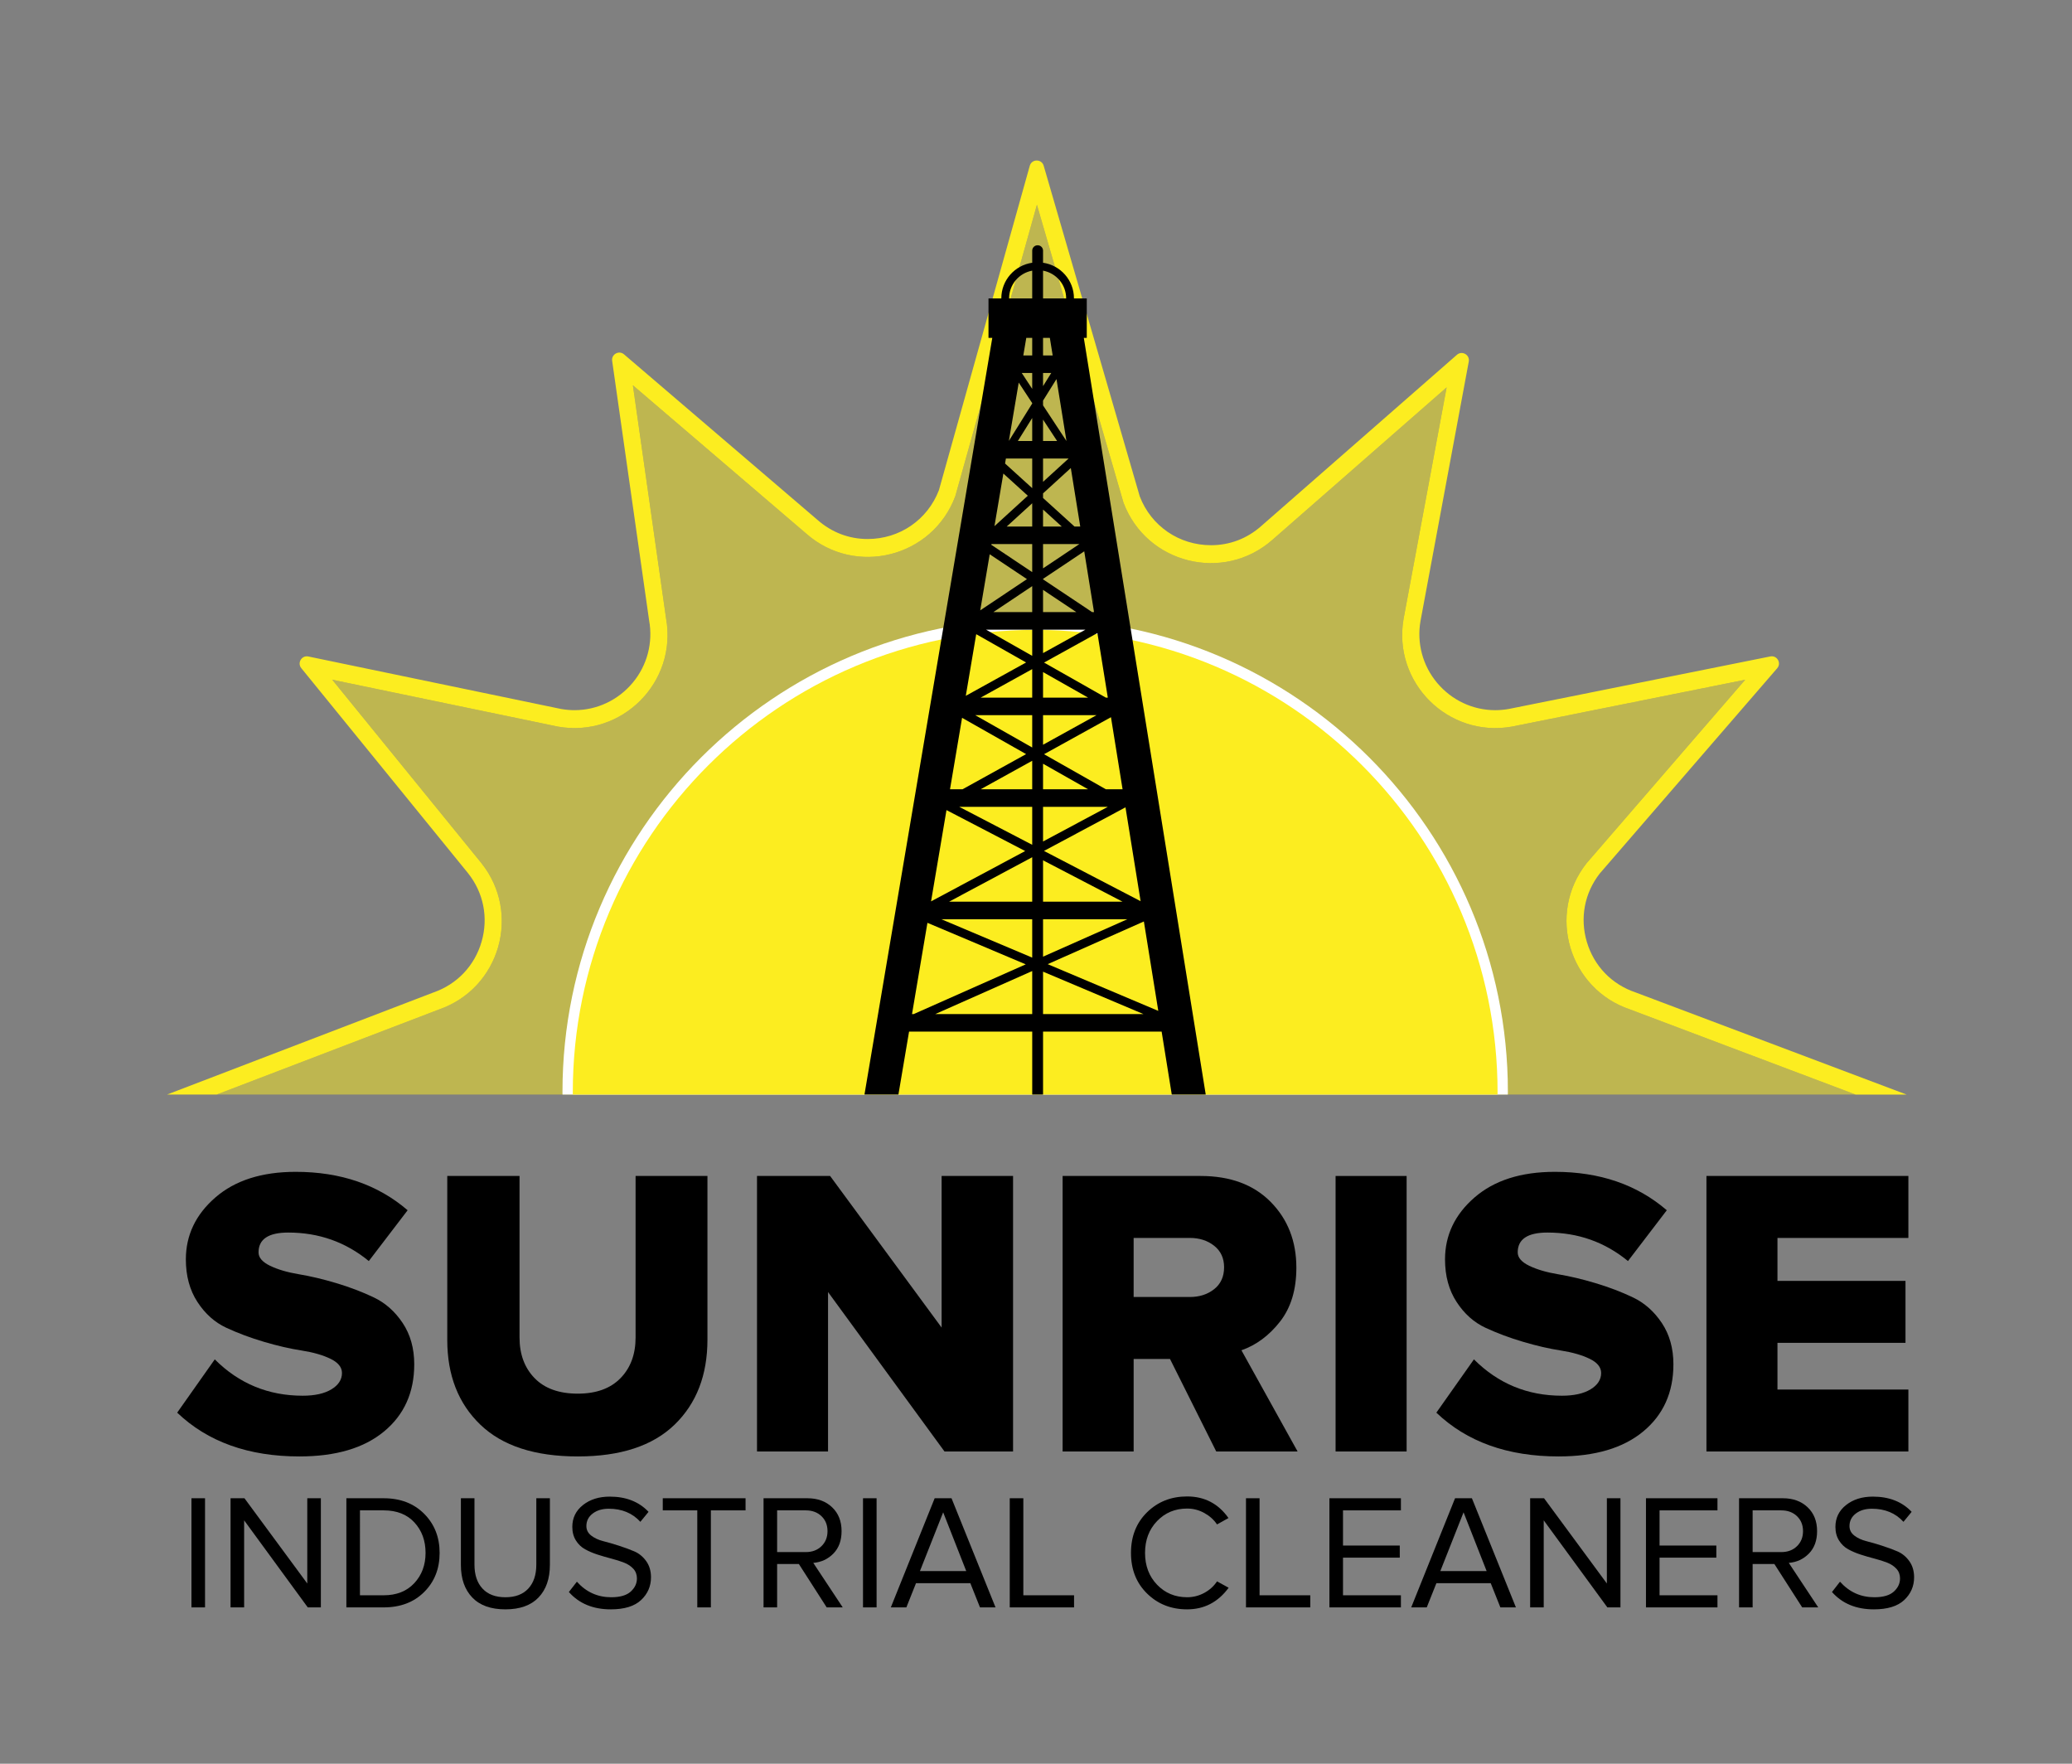
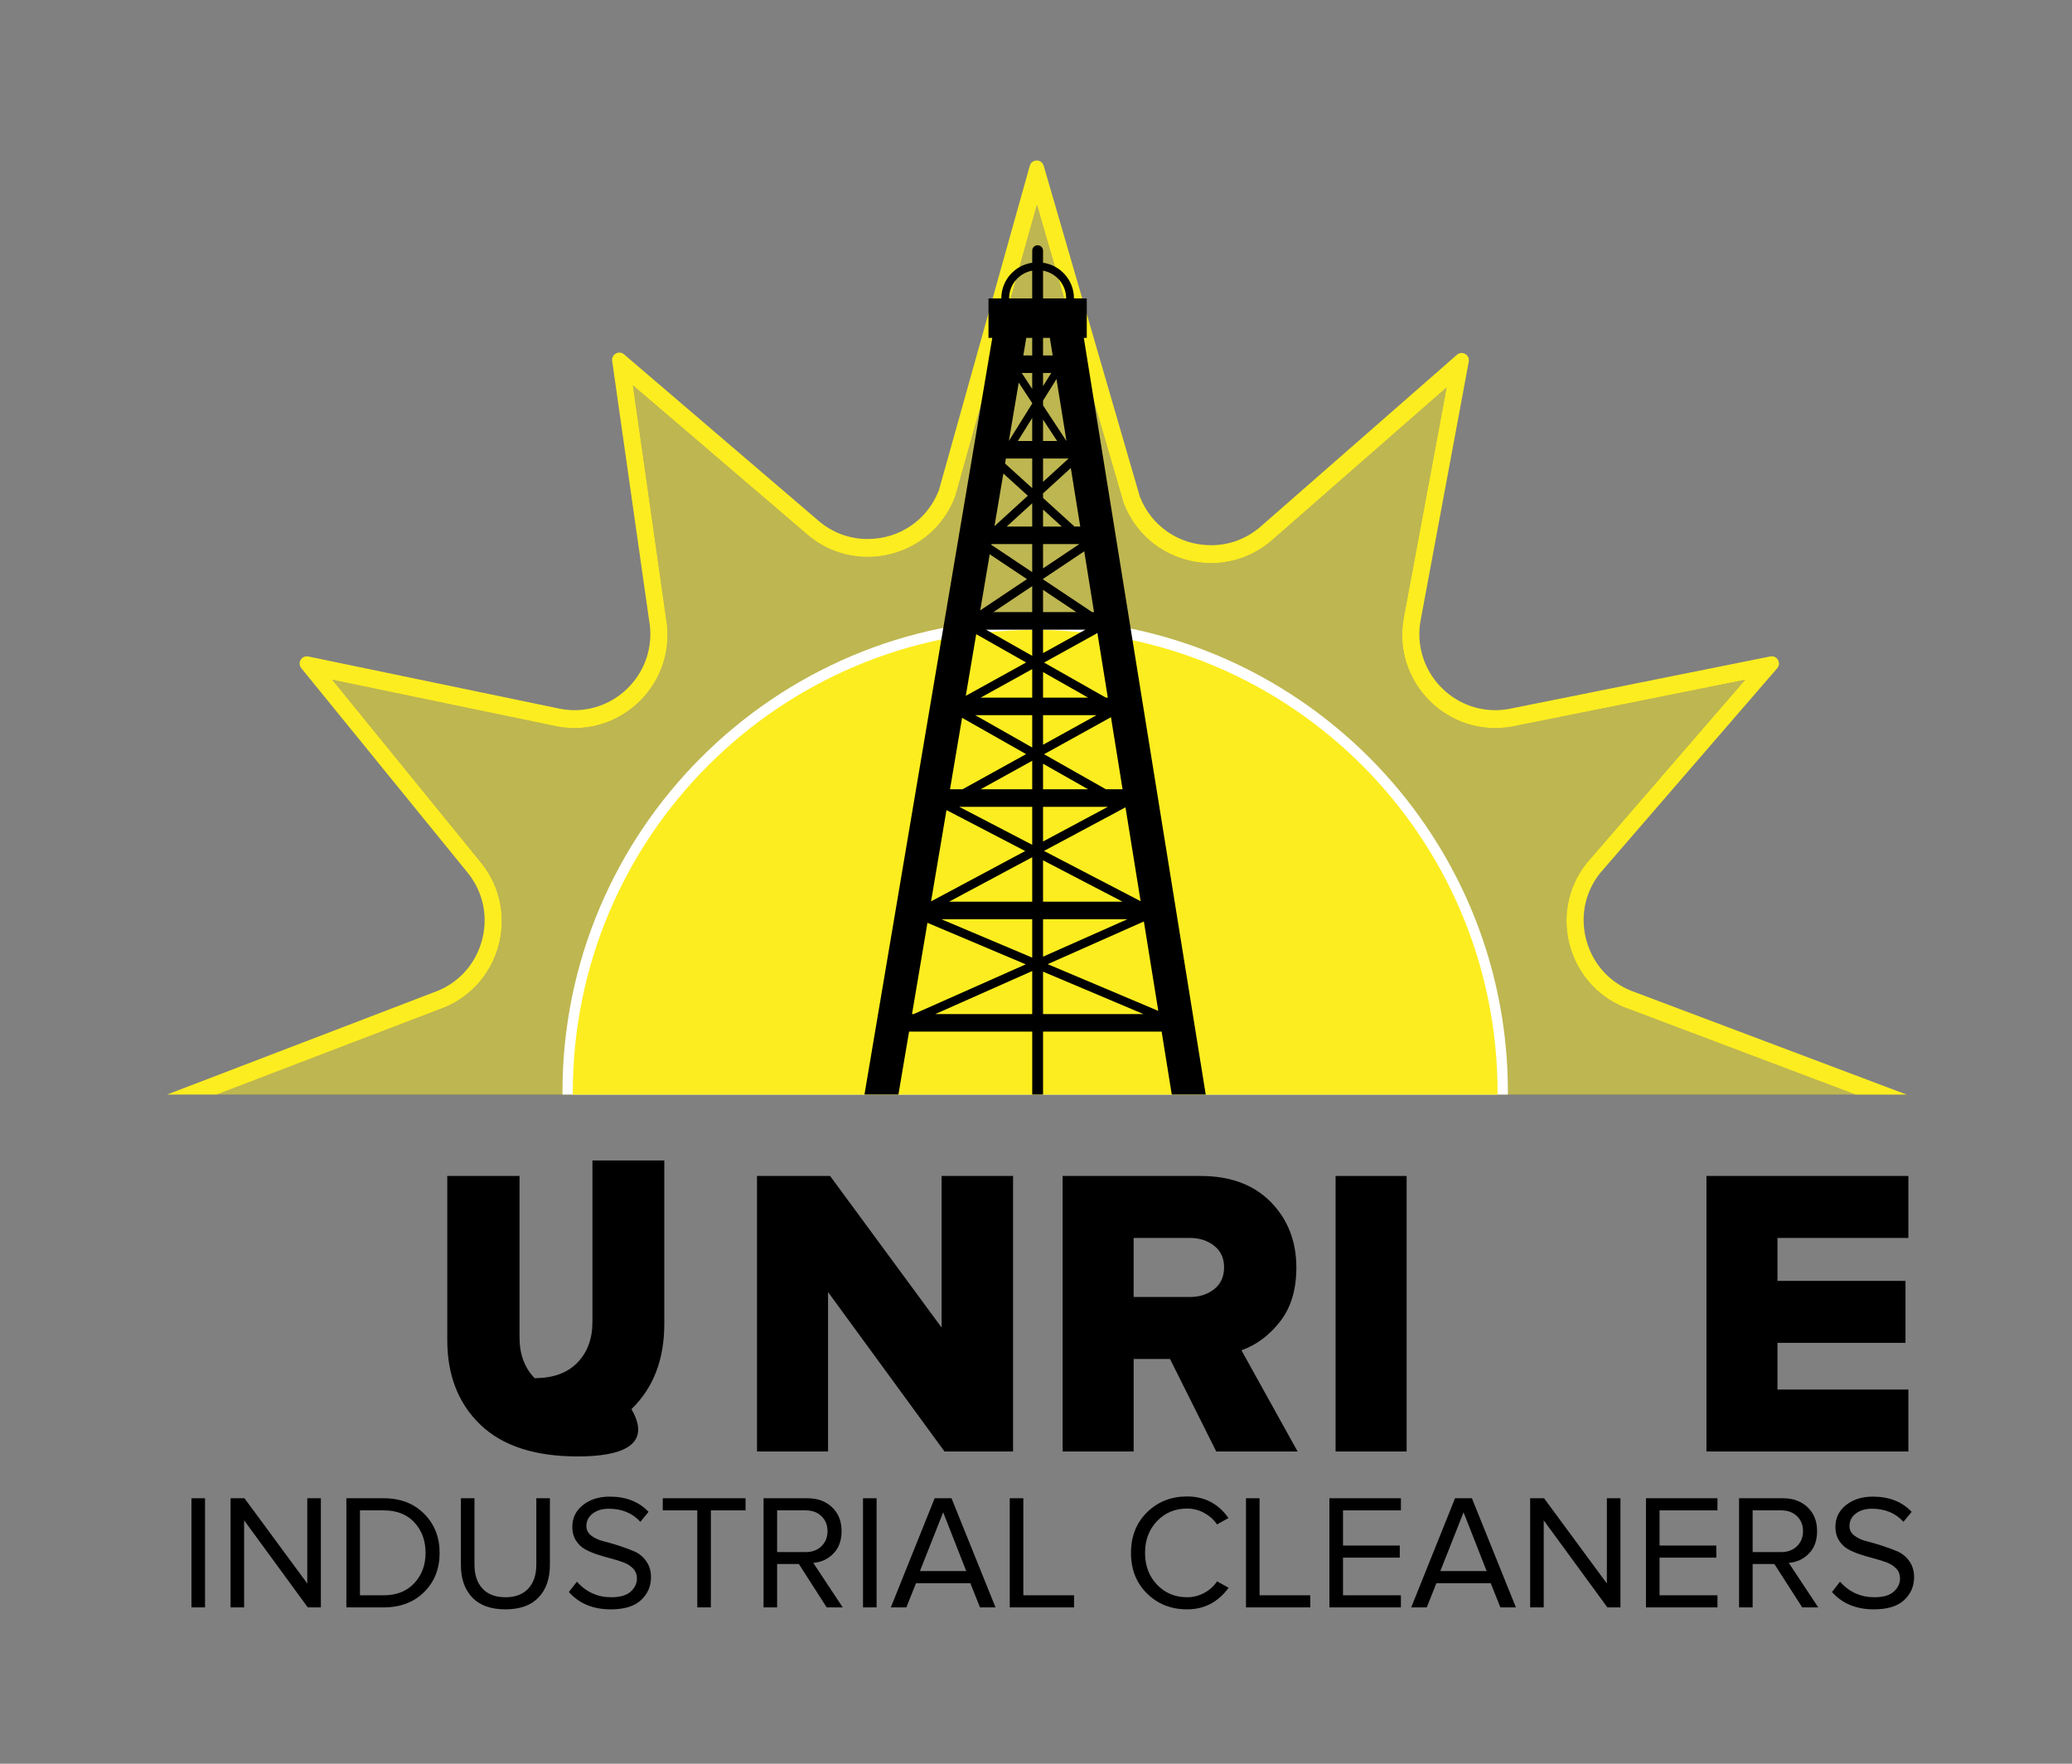
<svg xmlns="http://www.w3.org/2000/svg" version="1.1" id="Layer_1" x="0px" y="0px" viewBox="0 0 470 400" enable-background="new 0 0 470 400" xml:space="preserve">
  <rect x="0" y="0" width="470" height="400" fill="#808080" stroke="none" />
  <g>
    <g>
      <g>
-         <path d="M67.921,330.311c-11.554,0-20.797-3.309-27.729-9.93l8.525-12.085c5.495,5.497,12.146,8.243,19.954,8.243     c2.748,0,4.918-0.483,6.511-1.451c1.592-0.968,2.389-2.202,2.389-3.701c0-1.311-0.876-2.389-2.623-3.231     c-1.749-0.843-3.935-1.467-6.557-1.874c-2.623-0.405-5.465-1.061-8.525-1.967c-3.061-0.904-5.902-1.967-8.525-3.185     c-2.623-1.218-4.81-3.169-6.557-5.855c-1.749-2.685-2.623-5.902-2.623-9.649c0-5.494,2.232-10.179,6.698-14.052     c4.464-3.871,10.538-5.808,18.22-5.808c10.179,0,18.642,2.904,25.387,8.712l-8.806,11.522     c-5.246-4.309-11.335-6.464-18.267-6.464c-4.497,0-6.745,1.499-6.745,4.496c0,1.187,0.874,2.201,2.623,3.045     c1.748,0.843,3.935,1.484,6.557,1.92c2.623,0.438,5.448,1.109,8.478,2.015c3.029,0.906,5.855,1.983,8.478,3.231     c2.623,1.25,4.808,3.185,6.557,5.808c1.747,2.623,2.623,5.747,2.623,9.367c0,6.371-2.281,11.445-6.838,15.223     C82.565,328.423,76.165,330.311,67.921,330.311z" />
-         <path d="M131.059,330.311c-9.743,0-17.113-2.403-22.109-7.213c-4.997-4.809-7.494-11.21-7.494-19.204v-37.191h16.393v36.628     c0,3.81,1.139,6.885,3.42,9.227c2.279,2.342,5.542,3.513,9.79,3.513c4.183,0,7.415-1.171,9.695-3.513     c2.28-2.342,3.42-5.417,3.42-9.227v-36.628h16.3v37.097c0,8.056-2.483,14.489-7.448,19.298     C148.062,327.908,140.738,330.311,131.059,330.311z" />
+         <path d="M131.059,330.311c-9.743,0-17.113-2.403-22.109-7.213c-4.997-4.809-7.494-11.21-7.494-19.204v-37.191h16.393v36.628     c0,3.81,1.139,6.885,3.42,9.227c4.183,0,7.415-1.171,9.695-3.513     c2.28-2.342,3.42-5.417,3.42-9.227v-36.628h16.3v37.097c0,8.056-2.483,14.489-7.448,19.298     C148.062,327.908,140.738,330.311,131.059,330.311z" />
        <path d="M229.796,329.187h-15.551l-26.417-36.16v36.16h-16.112v-62.484h16.581l25.293,34.38v-34.38h16.207V329.187z" />
        <path d="M294.34,329.187h-18.454l-10.492-20.984h-8.244v20.984h-16.112v-62.484h31.289c6.745,0,12.052,1.967,15.925,5.902     c3.872,3.934,5.808,8.9,5.808,14.895c0,4.997-1.234,9.073-3.7,12.225c-2.468,3.154-5.387,5.325-8.759,6.51L294.34,329.187z      M269.889,294.151c2.185,0,4.028-0.593,5.527-1.78c1.499-1.186,2.249-2.84,2.249-4.965c0-2.061-0.75-3.684-2.249-4.871     c-1.499-1.186-3.342-1.78-5.527-1.78h-12.741v13.396H269.889z" />
        <path d="M319.069,329.187h-16.112v-62.484h16.112V329.187z" />
-         <path d="M353.543,330.311c-11.554,0-20.797-3.309-27.729-9.93l8.525-12.085c5.495,5.497,12.146,8.243,19.954,8.243     c2.748,0,4.918-0.483,6.511-1.451c1.592-0.968,2.389-2.202,2.389-3.701c0-1.311-0.876-2.389-2.623-3.231     c-1.749-0.843-3.935-1.467-6.557-1.874c-2.623-0.405-5.465-1.061-8.525-1.967c-3.061-0.904-5.902-1.967-8.525-3.185     c-2.623-1.218-4.81-3.169-6.557-5.855c-1.749-2.685-2.623-5.902-2.623-9.649c0-5.494,2.232-10.179,6.698-14.052     c4.464-3.871,10.539-5.808,18.22-5.808c10.179,0,18.642,2.904,25.387,8.712l-8.806,11.522     c-5.246-4.309-11.335-6.464-18.267-6.464c-4.497,0-6.745,1.499-6.745,4.496c0,1.187,0.874,2.201,2.623,3.045     c1.748,0.843,3.935,1.484,6.557,1.92c2.623,0.438,5.448,1.109,8.478,2.015c3.029,0.906,5.855,1.983,8.478,3.231     c2.623,1.25,4.808,3.185,6.557,5.808c1.747,2.623,2.623,5.747,2.623,9.367c0,6.371-2.281,11.445-6.839,15.223     C368.187,328.423,361.787,330.311,353.543,330.311z" />
        <path d="M432.887,329.187h-45.808v-62.484h45.808v14.052H403.19v9.742h29.041v14.052H403.19v10.586h29.696V329.187z" />
      </g>
      <g>
        <path d="M46.509,364.546h-3.081v-24.752h3.081V364.546z" />
        <path d="M72.782,364.546h-2.969l-14.435-19.742v19.742h-3.081v-24.752h3.154l14.25,19.334v-19.334h3.081V364.546z" />
        <path d="M87.032,364.546H78.57v-24.752h8.461c3.785,0,6.846,1.176,9.185,3.525c2.337,2.351,3.506,5.307,3.506,8.869     c0,3.588-1.169,6.545-3.506,8.869C93.878,363.384,90.817,364.546,87.032,364.546z M87.032,361.8c2.919,0,5.232-0.915,6.939-2.746     c1.707-1.83,2.56-4.12,2.56-6.866c0-2.77-0.841-5.071-2.523-6.902s-4.008-2.746-6.976-2.746h-5.381V361.8H87.032z" />
        <path d="M122.155,362.301c-1.72,1.794-4.225,2.691-7.515,2.691c-3.291,0-5.796-0.896-7.515-2.691     c-1.72-1.794-2.579-4.249-2.579-7.366v-15.14h3.081v15.067c0,2.301,0.606,4.107,1.818,5.417c1.211,1.312,2.943,1.967,5.195,1.967     c2.251,0,3.983-0.655,5.196-1.967c1.212-1.311,1.818-3.117,1.818-5.417v-15.067h3.08v15.104     C124.734,358.04,123.874,360.507,122.155,362.301z" />
        <path d="M138.539,364.991c-4.008,0-7.175-1.311-9.5-3.934l1.818-2.337c2.103,2.35,4.701,3.525,7.793,3.525     c2.004,0,3.476-0.427,4.416-1.28c0.94-0.854,1.41-1.85,1.41-2.988c0-0.865-0.272-1.596-0.816-2.189     c-0.545-0.594-1.243-1.057-2.096-1.391c-0.854-0.334-1.806-0.637-2.858-0.909c-1.052-0.272-2.096-0.575-3.135-0.909     c-1.039-0.334-1.986-0.736-2.839-1.206c-0.854-0.469-1.553-1.137-2.097-2.003c-0.544-0.866-0.816-1.893-0.816-3.081     c0-2.028,0.804-3.679,2.412-4.954c1.608-1.274,3.637-1.911,6.086-1.911c3.686,0,6.617,1.15,8.795,3.451l-1.855,2.264     c-1.806-1.979-4.193-2.969-7.162-2.969c-1.484,0-2.704,0.365-3.655,1.095c-0.952,0.73-1.429,1.677-1.429,2.839     c0,0.866,0.365,1.584,1.095,2.152c0.73,0.57,1.633,0.989,2.709,1.262c1.076,0.272,2.251,0.612,3.525,1.021     c1.274,0.408,2.449,0.841,3.525,1.298c1.076,0.458,1.979,1.194,2.709,2.208c0.729,1.014,1.094,2.239,1.094,3.674     c0,2.029-0.748,3.748-2.245,5.158C143.925,364.286,141.631,364.991,138.539,364.991z" />
        <path d="M161.249,364.546h-3.08v-22.005h-7.83v-2.747h18.778v2.747h-7.868V364.546z" />
        <path d="M191.159,364.546h-3.637l-6.308-9.834h-4.935v9.834h-3.081v-24.752h9.946c2.301,0,4.169,0.681,5.603,2.041     c1.435,1.361,2.152,3.167,2.152,5.418c0,2.128-0.618,3.823-1.855,5.084c-1.238,1.262-2.759,1.967-4.564,2.115L191.159,364.546z      M182.773,352.003c1.459,0,2.647-0.445,3.562-1.336c0.915-0.891,1.373-2.028,1.373-3.414c0-1.385-0.458-2.517-1.373-3.396     c-0.916-0.878-2.103-1.317-3.562-1.317h-6.494v9.463H182.773z" />
        <path d="M198.841,364.546h-3.081v-24.752h3.081V364.546z" />
        <path d="M225.819,364.546h-3.525l-2.189-5.492h-12.321l-2.189,5.492h-3.525l9.945-24.752h3.823L225.819,364.546z      M219.176,356.308l-5.232-13.323l-5.269,13.323H219.176z" />
        <path d="M243.631,364.546h-14.585v-24.752h3.081V361.8h11.504V364.546z" />
        <path d="M269.273,364.991c-3.613,0-6.637-1.194-9.073-3.581c-2.438-2.387-3.655-5.461-3.655-9.222     c0-3.76,1.218-6.834,3.655-9.222c2.436-2.387,5.461-3.581,9.073-3.581c3.958,0,7.088,1.633,9.388,4.898l-2.598,1.447     c-0.718-1.064-1.682-1.93-2.894-2.598c-1.213-0.668-2.511-1.002-3.896-1.002c-2.722,0-4.991,0.946-6.81,2.839     c-1.818,1.893-2.728,4.299-2.728,7.217c0,2.92,0.909,5.325,2.728,7.218c1.818,1.892,4.088,2.839,6.81,2.839     c1.385,0,2.683-0.328,3.896-0.984c1.212-0.655,2.176-1.527,2.894-2.616l2.635,1.447     C276.298,363.359,273.157,364.991,269.273,364.991z" />
        <path d="M297.216,364.546h-14.585v-24.752h3.081V361.8h11.504V364.546z" />
        <path d="M317.774,364.546h-16.217v-24.752h16.217v2.747h-13.136v7.978h12.877v2.746h-12.877v8.535h13.136V364.546z" />
        <path d="M343.861,364.546h-3.525l-2.189-5.492h-12.321l-2.189,5.492h-3.525l9.945-24.752h3.823L343.861,364.546z      M337.218,356.308l-5.232-13.323l-5.269,13.323H337.218z" />
        <path d="M367.574,364.546h-2.969l-14.435-19.742v19.742h-3.081v-24.752h3.154l14.25,19.334v-19.334h3.081V364.546z" />
        <path d="M389.579,364.546h-16.217v-24.752h16.217v2.747h-13.136v7.978h12.877v2.746h-12.877v8.535h13.136V364.546z" />
        <path d="M412.438,364.546h-3.637l-6.308-9.834h-4.935v9.834h-3.081v-24.752h9.946c2.301,0,4.169,0.681,5.603,2.041     c1.435,1.361,2.152,3.167,2.152,5.418c0,2.128-0.618,3.823-1.855,5.084c-1.238,1.262-2.759,1.967-4.564,2.115L412.438,364.546z      M404.052,352.003c1.46,0,2.647-0.445,3.562-1.336c0.915-0.891,1.373-2.028,1.373-3.414c0-1.385-0.458-2.517-1.373-3.396     c-0.916-0.878-2.103-1.317-3.562-1.317h-6.494v9.463H404.052z" />
        <path d="M425.055,364.991c-4.008,0-7.175-1.311-9.5-3.934l1.818-2.337c2.103,2.35,4.701,3.525,7.793,3.525     c2.004,0,3.476-0.427,4.416-1.28c0.94-0.854,1.41-1.85,1.41-2.988c0-0.865-0.272-1.596-0.816-2.189     c-0.545-0.594-1.243-1.057-2.096-1.391c-0.854-0.334-1.806-0.637-2.858-0.909c-1.052-0.272-2.096-0.575-3.135-0.909     c-1.039-0.334-1.986-0.736-2.839-1.206c-0.854-0.469-1.553-1.137-2.097-2.003c-0.544-0.866-0.816-1.893-0.816-3.081     c0-2.028,0.804-3.679,2.412-4.954c1.608-1.274,3.637-1.911,6.086-1.911c3.686,0,6.617,1.15,8.795,3.451l-1.855,2.264     c-1.806-1.979-4.193-2.969-7.162-2.969c-1.484,0-2.703,0.365-3.655,1.095c-0.952,0.73-1.429,1.677-1.429,2.839     c0,0.866,0.365,1.584,1.095,2.152c0.73,0.57,1.633,0.989,2.709,1.262c1.076,0.272,2.251,0.612,3.525,1.021     c1.274,0.408,2.449,0.841,3.525,1.298c1.076,0.458,1.979,1.194,2.709,2.208c0.729,1.014,1.094,2.239,1.094,3.674     c0,2.029-0.748,3.748-2.245,5.158C430.441,364.286,428.147,364.991,425.055,364.991z" />
      </g>
    </g>
    <g>
      <path fill="#FCED20" d="M371.006,225.074c-5.393-1.811-9.419-5.975-11.047-11.426c-1.62-5.423-0.556-11.084,2.919-15.544    l40.25-46.546c1.023-1.182-0.031-2.989-1.564-2.681l-59.33,11.913c-1.023,0.181-2.058,0.273-3.078,0.273    c-5.065,0.001-9.865-2.256-13.169-6.193c-3.278-3.905-4.649-9.035-3.767-14.039l10.947-58.827c0.285-1.53-1.522-2.56-2.693-1.535    l-44.41,38.86c-3.207,2.827-7.135,4.321-11.36,4.321c-7.241,0-13.569-4.334-16.162-11.053l-21.8-75.012    c-0.461-1.585-2.71-1.574-3.155,0.015l-20.605,73.56c-2.584,6.739-8.915,11.084-16.173,11.085c-4.206,0-8.121-1.483-11.358-4.32    l-43.902-37.56c-1.149-0.983-2.904-0.02-2.691,1.478l8.368,58.766l0.022,0.137c0.903,5.046-0.459,10.186-3.737,14.103    c-3.304,3.948-8.11,6.212-13.185,6.212c-0.997,0-2.009-0.088-3.011-0.261l-57.37-11.913c-1.512-0.314-2.58,1.444-1.606,2.642    l37.804,46.474c3.544,4.438,4.673,10.112,3.095,15.569c-1.578,5.456-5.56,9.653-10.926,11.515l-60.425,23.152h1.641h9.625    l50.437-19.302c13.801-4.788,18.715-21.787,9.599-33.2l-33.818-41.574l51.212,10.634c14.488,2.552,27.095-10.091,24.503-24.571    l-7.524-52.842l39.355,33.67c11.135,9.759,28.592,5.36,33.773-8.51l18.518-66.107l19.637,67.566    c5.219,13.857,22.689,18.208,33.797,8.417l39.503-34.565l-9.757,52.43c-2.552,14.488,10.09,27.095,24.571,24.503l52.906-10.623    l-35.998,41.63c-9.044,11.499-3.971,28.487,9.897,33.144l51.142,19.302h11.573L371.006,225.074z" />
      <path opacity="0.5" fill="#FCED20" d="M359.867,195.792l35.998-41.63l-52.906,10.623c-14.481,2.592-27.123-10.015-24.571-24.503    l9.757-52.43l-39.503,34.565c-11.108,9.791-28.579,5.44-33.797-8.417l-19.637-67.566l-18.518,66.107    c-5.181,13.87-22.638,18.269-33.773,8.51l-39.355-33.67l7.524,52.842c2.593,14.48-10.015,27.123-24.503,24.571l-51.212-10.634    l33.818,41.574c9.116,11.414,4.201,28.412-9.599,33.2l-50.437,19.302h371.753l-51.142-19.302    C355.896,224.28,350.823,207.292,359.867,195.792z" />
      <path fill="#FFFFFF" d="M342.031,248.239l0.001-0.155l0.007-0.506c0-59.124-48.101-107.225-107.224-107.225    c-59.124,0-107.225,48.101-107.225,107.225l0.004,0.662H342.031z" />
      <path fill="#FCED20" d="M339.693,248.239c0.001-0.165,0.007-0.33,0.007-0.495c0-57.927-46.959-104.886-104.886-104.886    s-104.886,46.959-104.886,104.886c0,0.166,0.006,0.33,0.007,0.495H339.693z" />
      <path d="M265.797,248.239h7.705L245.845,76.633h0.671v-8.955h-2.909v-0.016c0-4.109-3.054-7.509-7.009-8.073v-2.745    c0-0.671-0.544-1.215-1.216-1.215h-0.026c-0.671,0-1.215,0.544-1.215,1.215v2.745c-3.955,0.564-7.009,3.964-7.009,8.073v0.016    h-2.909v8.955h0.86l-28.994,171.605h7.702l2.413-14.275h27.938v14.275h2.457v-14.275h26.899L265.797,248.239z M206.876,229.983    l3.498-20.695l22.299,9.419l-25.407,11.276H206.876z M228.171,103.994h5.97v6.716l-6.16-5.59L228.171,103.994z M236.598,100.014    v-4.85l3.187,4.85H236.598z M242.386,103.994l-5.788,5.282v-5.282H242.386z M234.14,100.014h-3.255l3.255-5.218V100.014z     M234.14,91.512l-5.294,8.485l2.236-13.226l3.058,4.654V91.512z M236.598,115.561l4.249,3.855h-4.249V115.561z M234.14,119.417    h-5.785l5.785-5.279V119.417z M244.831,123.396l-8.233,5.506v-5.506H244.831z M236.598,179.003v-5.794l10.218,5.794H236.598z     M251.299,182.983l-14.701,7.861v-7.861H251.299z M236.598,158.219v-5.795l10.221,5.795H236.598z M248.722,162.2l-12.124,6.704    V162.2H248.722z M236.598,138.817v-5.036l7.546,5.036H236.598z M246.22,142.799l-9.622,5.321v-5.321H246.22z M234.14,138.817    h-8.801l8.801-5.885V138.817z M234.14,142.799v5.944l-10.483-5.944H234.14z M234.14,158.219h-11.698l11.698-6.468V158.219z     M234.14,162.2v7.328l-12.923-7.328H234.14z M234.14,179.003h-11.695l11.695-6.467V179.003z M234.14,182.983v8.613l-16.558-8.613    H234.14z M234.14,204.493h-18.848l18.848-10.079V204.493z M236.598,195.116l18.027,9.377h-18.027V195.116z M234.14,208.474v8.708    l-20.613-8.708H234.14z M236.598,208.474h19.133l-19.133,8.492V208.474z M236.81,192.986l18.489-9.887l3.431,21.289    L236.81,192.986z M250.85,179.003l-14.024-7.952l15.179-8.394l2.634,16.346H250.85z M250.852,158.219l-14.026-7.953l12.103-6.693    l2.36,14.646H250.852z M247.722,138.817l-11.124-7.425v-0.104l9.344-6.249l2.22,13.777H247.722z M243.735,119.417l-7.137-6.477    v-1.044l6.299-5.748l2.139,13.27H243.735z M241.905,100.014l-5.307-8.077v-1.08l3.048-4.886l2.263,14.043H241.905z     M236.598,87.573v-2.982h1.86L236.598,87.573z M234.14,88.197l-2.369-3.606h2.369V88.197z M233.144,112.428l-7.566,6.904    l2.018-11.938L233.144,112.428z M234.14,123.396v6.356l-9.277-6.192l0.028-0.164H234.14z M232.946,131.343l-10.596,7.086    l2.15-12.723L232.946,131.343z M232.754,150.245l-13.679,7.563l2.363-13.979L232.754,150.245z M218.232,162.796l14.522,8.233    l-14.419,7.973h-2.842L218.232,162.796z M232.548,193.01l-21.353,11.417l3.499-20.703L232.548,193.01z M259.47,208.981    l3.269,20.282l-25.086-10.597L259.47,208.981z M238.782,80.613h-2.184v-3.979h1.543L238.782,80.613z M241.84,67.662v0.016h-5.242    v-6.296C239.574,61.928,241.84,64.53,241.84,67.662z M228.898,67.662c0-3.132,2.266-5.734,5.242-6.28v6.296h-5.242V67.662z     M234.14,76.633v3.979h-2.018l0.673-3.979H234.14z M212.156,229.983l21.985-9.758v9.758H212.156z M236.598,220.365l22.77,9.618    h-22.77V220.365z" />
    </g>
  </g>
</svg>